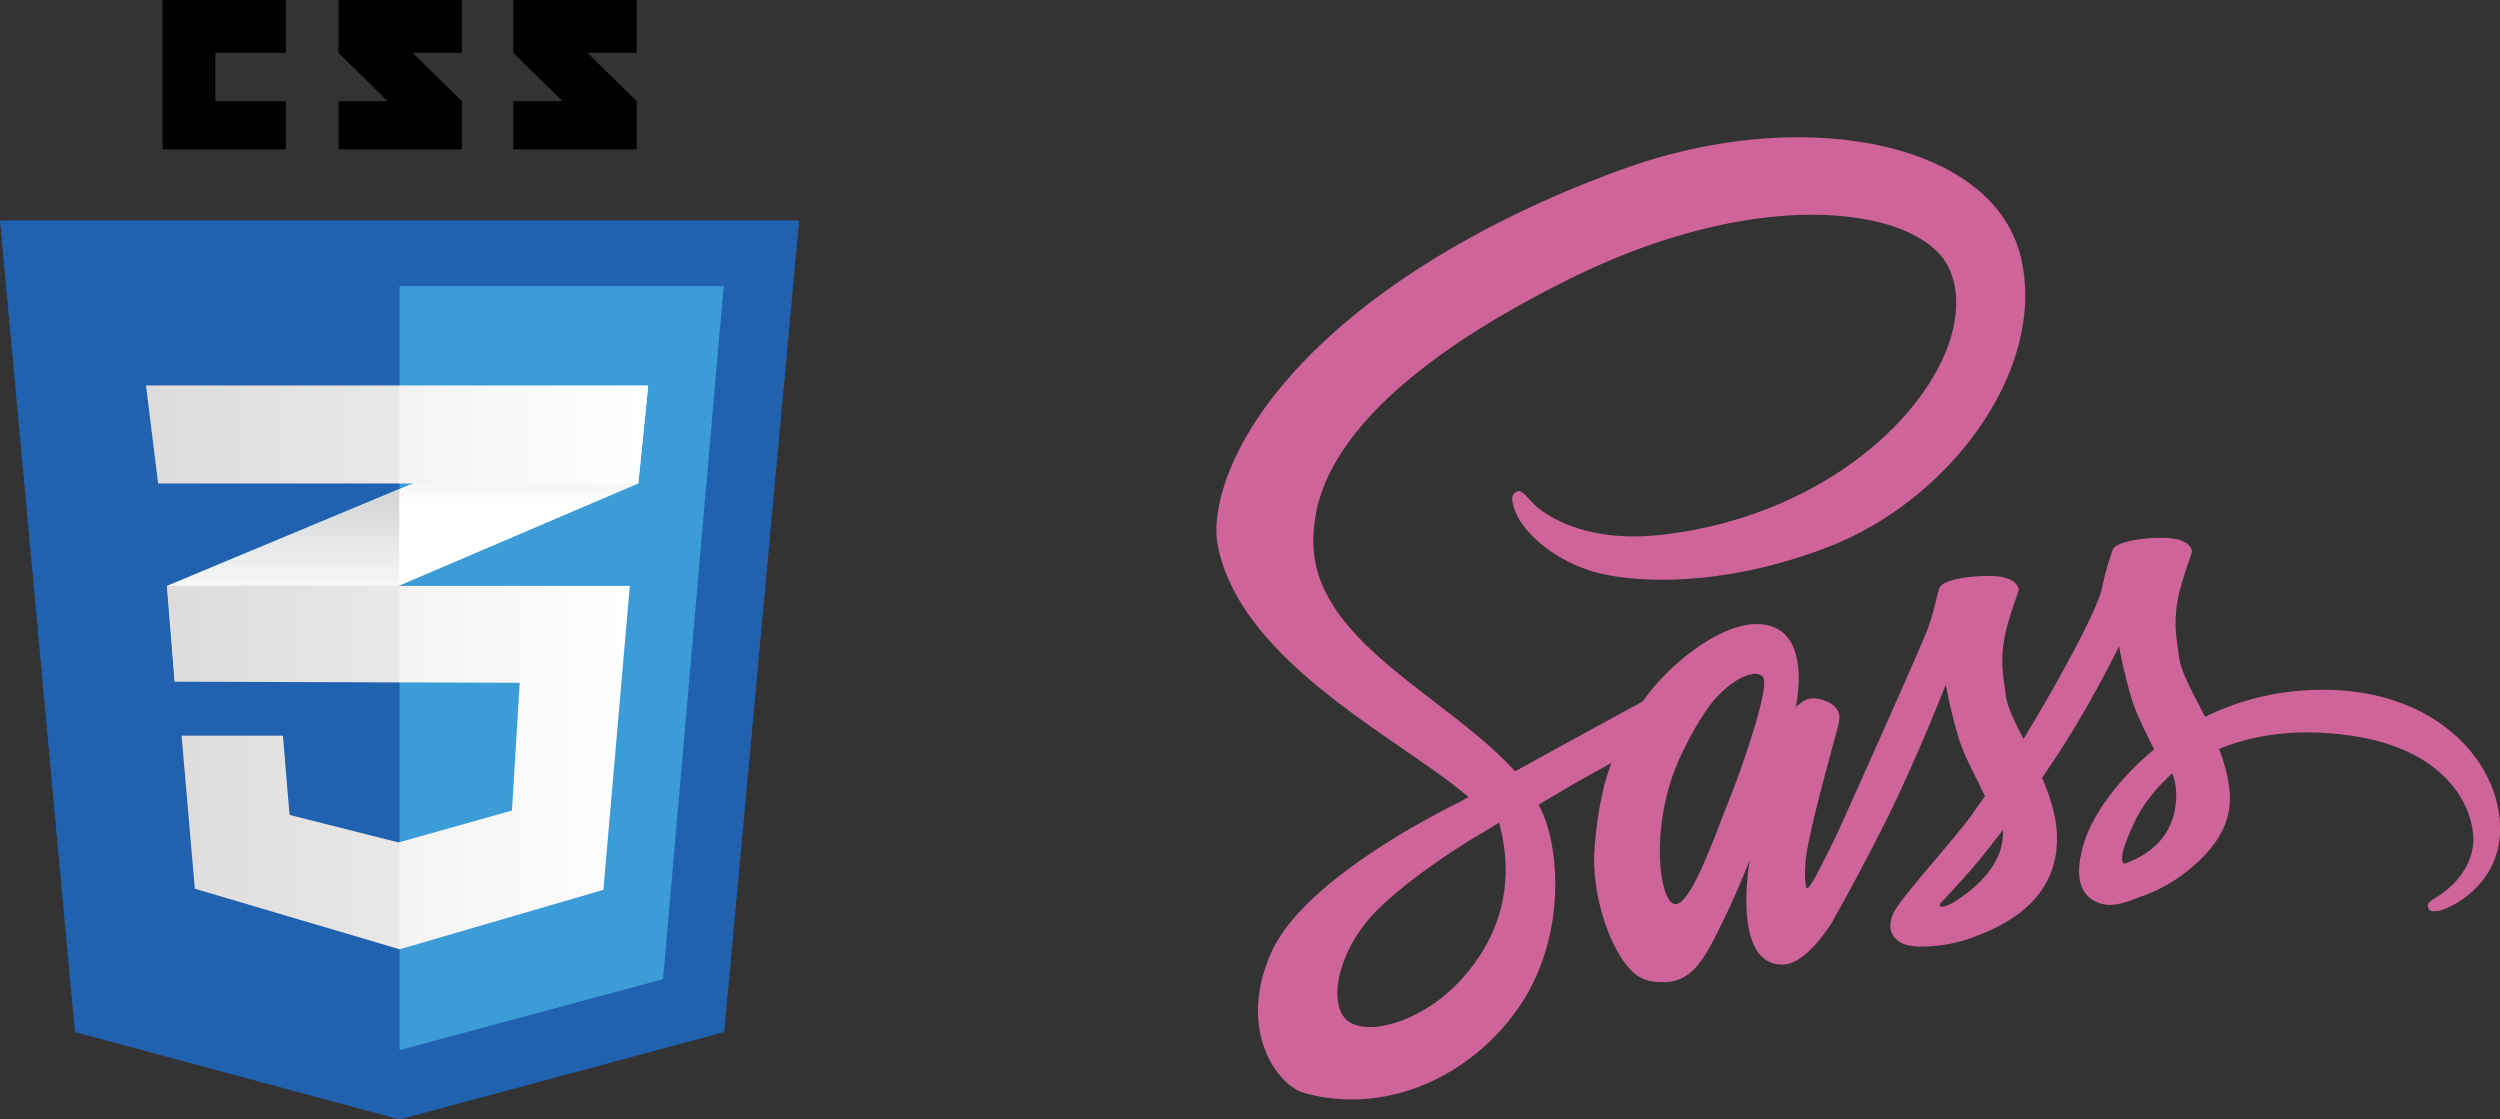
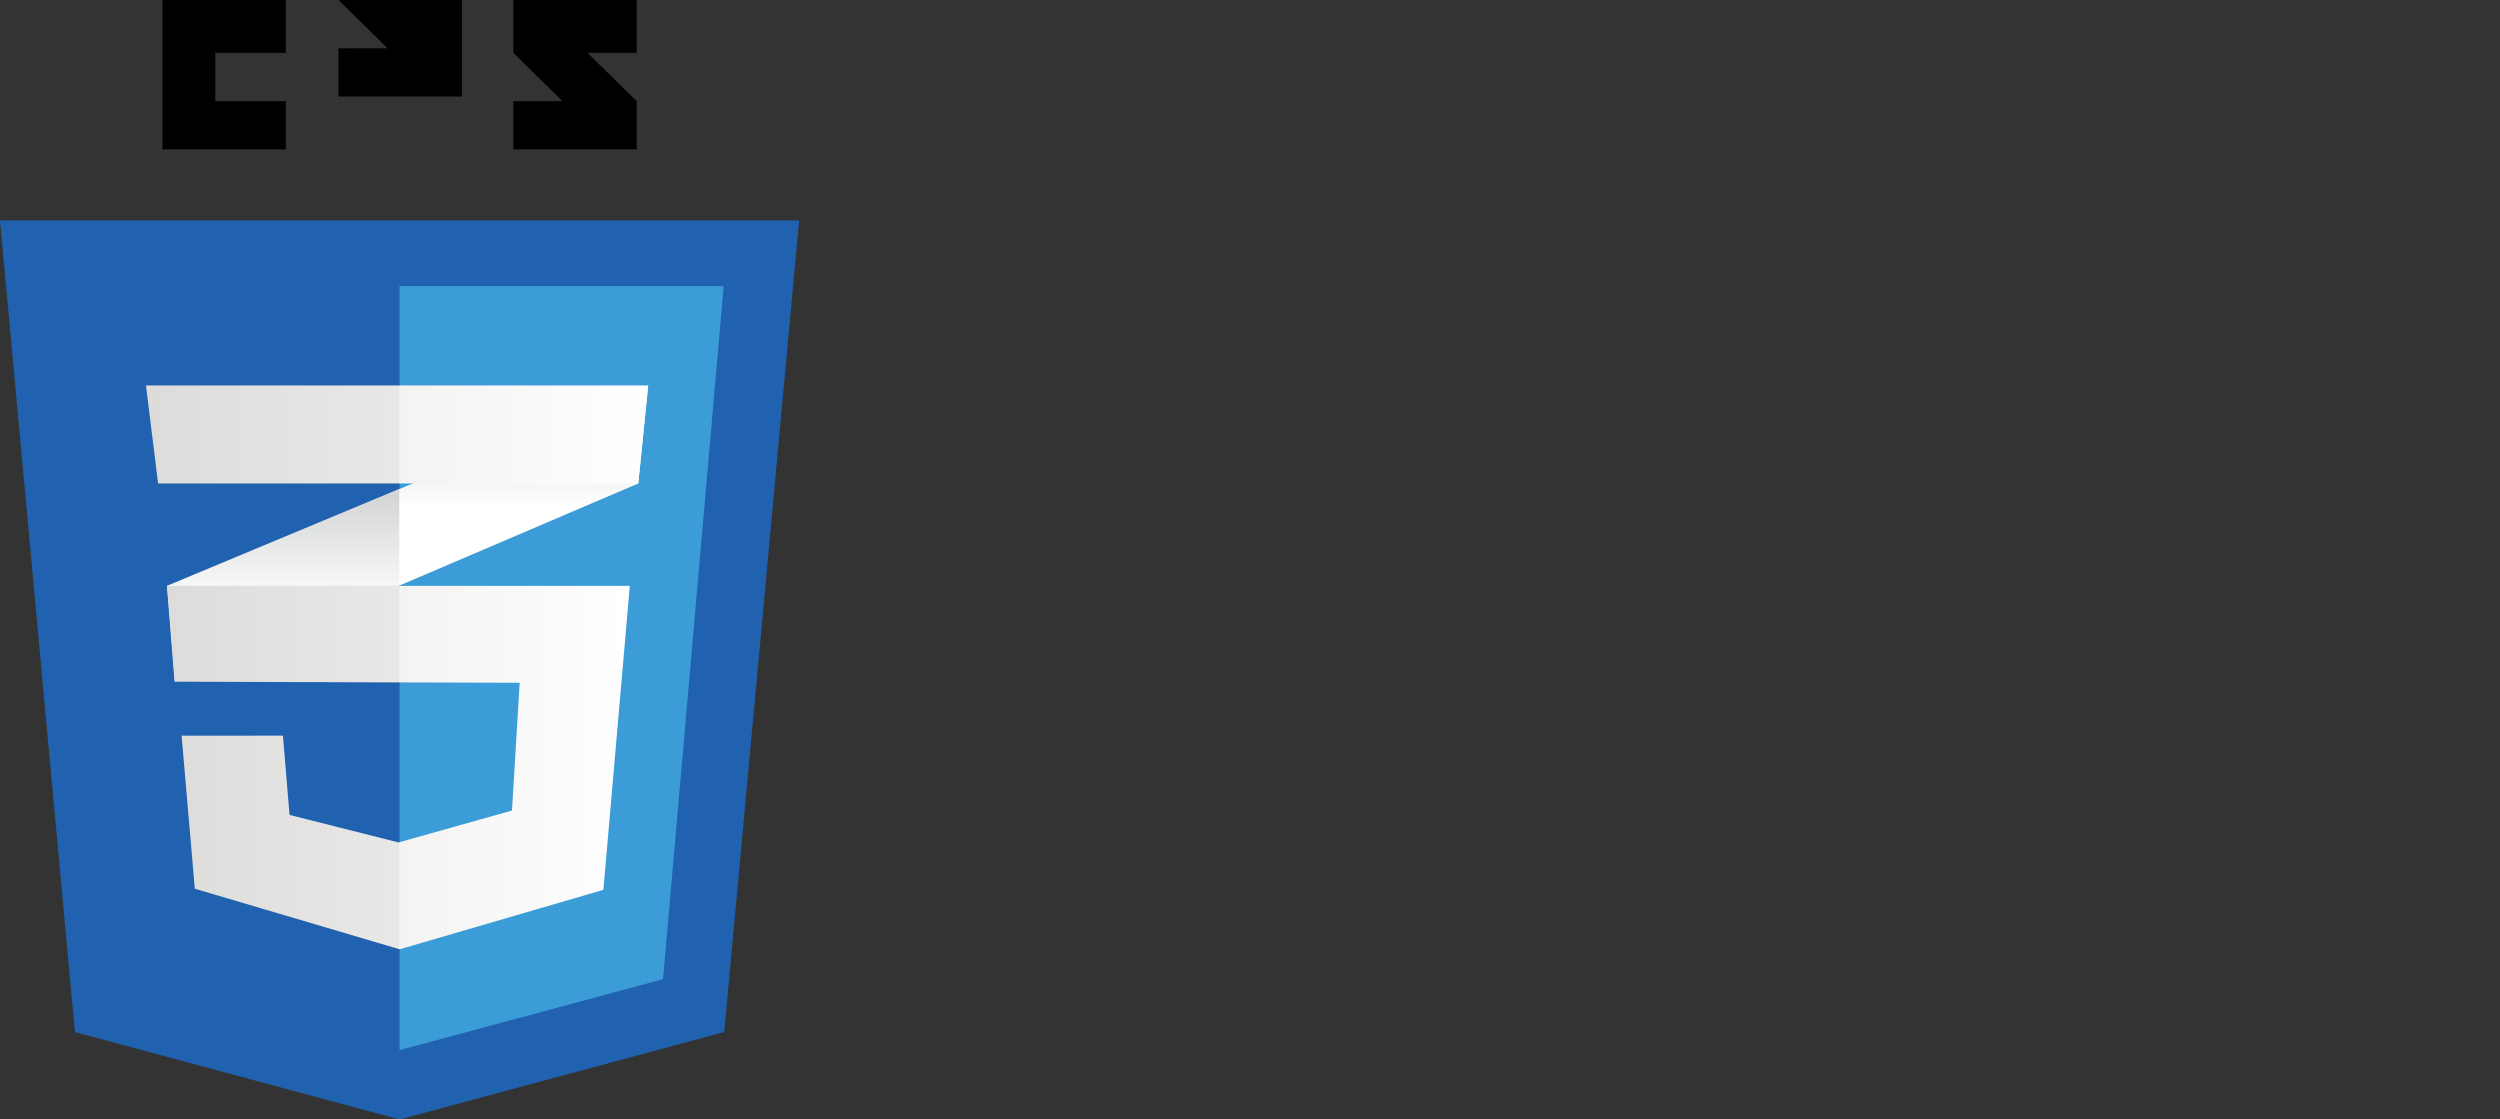
<svg xmlns="http://www.w3.org/2000/svg" xmlns:ns1="http://www.inkscape.org/namespaces/inkscape" xmlns:ns2="http://sodipodi.sourceforge.net/DTD/sodipodi-0.dtd" width="1288.194mm" height="576.831mm" viewBox="0 0 1288.194 576.831" version="1.1" id="svg1781" ns1:version="1.0.2 (394de47547, 2021-03-26)" ns2:docname="sass-css3.svg">
  <rect x="0" y="0" width="1288.194" height="576.831" fill="#333333" stroke="none" />
  <defs id="defs1775">
    <linearGradient id="a" gradientUnits="userSpaceOnUse" x1="-825.508" y1="1338.301" x2="-825.508" y2="1419.102" gradientTransform="matrix(1.228,0,0,-1.228,1023.372,1767.697)">
      <stop offset=".387" stop-color="#d1d3d4" stop-opacity="0" id="stop1068" />
      <stop offset="1" stop-color="#d1d3d4" id="stop1070" />
    </linearGradient>
    <linearGradient id="b" gradientUnits="userSpaceOnUse" x1="-724.552" y1="1378.602" x2="-724.552" y2="1462.591" gradientTransform="matrix(1.228,0,0,-1.228,1023.372,1767.697)">
      <stop offset=".387" stop-color="#d1d3d4" stop-opacity="0" id="stop1075" />
      <stop offset="1" stop-color="#d1d3d4" id="stop1077" />
    </linearGradient>
    <linearGradient id="c" gradientUnits="userSpaceOnUse" x1="-874.103" y1="1302.263" x2="-680.039" y2="1302.263" gradientTransform="matrix(1.228,0,0,-1.228,1023.372,1767.697)">
      <stop offset="0" stop-color="#e8e7e5" id="stop1082" />
      <stop offset="1" stop-color="#fff" id="stop1084" />
    </linearGradient>
    <linearGradient id="d" gradientUnits="userSpaceOnUse" x1="-883.032" y1="1442.031" x2="-672.341" y2="1442.031" gradientTransform="matrix(1.228,0,0,-1.228,1023.372,1767.697)">
      <stop offset="0" stop-color="#e8e7e5" id="stop1091" />
      <stop offset="1" stop-color="#fff" id="stop1093" />
    </linearGradient>
  </defs>
  <ns2:namedview id="base" pagecolor="#ffffff" bordercolor="#666666" borderopacity="1.0" ns1:pageopacity="0.0" ns1:pageshadow="2" ns1:zoom="0.056568542" ns1:cx="915.31768" ns1:cy="1418.6451" ns1:document-units="mm" ns1:current-layer="layer2" ns1:document-rotation="0" showgrid="false" ns1:window-width="1495" ns1:window-height="752" ns1:window-x="316" ns1:window-y="239" ns1:window-maximized="0" />
  <g ns1:label="Ebene 1" ns1:groupmode="layer" id="layer1" transform="translate(136.344,227.183)">
    <path d="M 236.832,304.604 69.546,349.647 -97.741,304.604 -136.344,-113.609 H 275.44 Z" fill="#2062af" id="path1060" style="stroke-width:1.228" />
    <path d="M 69.545,-79.735 V 313.722 l 0.378,0.103 135.377,-36.454 31.248,-357.106 z" fill="#3c9cd7" id="path1062" style="stroke-width:1.228" />
-     <path d="m -25.395,-175.053 v -24.892 h 36.317 v -27.238 h -63.555 v 76.985 h 63.555 v -24.855 z M 76.253,-199.945 h 25.391 v -27.238 H 38.083 v 27.238 c 8.504,8.504 12.938,12.574 25.237,24.872 -7.19,0 -25.237,0.026 -25.237,0.025 v 24.85 h 63.561 v -24.855 z m 90.087,0 h 25.389 v -27.238 h -63.564 v 27.238 c 8.504,8.504 12.941,12.574 25.24,24.872 -7.187,0 -25.24,0.026 -25.24,0.025 v 24.85 h 63.565 v -24.855 z" id="path1064" style="stroke-width:1.228" />
+     <path d="m -25.395,-175.053 v -24.892 h 36.317 v -27.238 h -63.555 v 76.985 h 63.555 v -24.855 z M 76.253,-199.945 h 25.391 v -27.238 H 38.083 c 8.504,8.504 12.938,12.574 25.237,24.872 -7.19,0 -25.237,0.026 -25.237,0.025 v 24.85 h 63.561 v -24.855 z m 90.087,0 h 25.389 v -27.238 h -63.564 v 27.238 c 8.504,8.504 12.941,12.574 25.24,24.872 -7.187,0 -25.24,0.026 -25.24,0.025 v 24.85 h 63.565 v -24.855 z" id="path1064" style="stroke-width:1.228" />
    <path d="M 69.397,24.836 -50.335,74.701 -46.365,124.071 69.397,74.575 192.536,21.927 l 5.105,-50.504 z" fill="#ffffff" id="path1066" style="stroke-width:1.228" />
    <path d="M -50.336,74.701 -46.366,124.071 69.395,74.575 V 24.836 Z" fill="url(#a)" id="path1073" style="fill:url(#a);stroke-width:1.228" />
    <path d="M 197.642,-28.575 69.397,24.836 V 74.575 L 192.536,21.927 Z" fill="url(#b)" id="path1080" style="fill:url(#b);stroke-width:1.228" />
    <path d="m -50.152,74.701 3.972,49.37 177.62,0.566 -3.973,65.826 -58.447,16.455 -56.185,-14.186 -3.404,-40.858 H -42.776 l 6.81,78.877 L 69.587,261.961 174.567,231.317 188.187,74.701 Z" fill="url(#c)" id="path1087" style="fill:url(#c);stroke-width:1.228" />
    <path d="M 69.397,74.701 H -50.335 l 3.971,49.37 115.761,0.37 z m 0,132.06 -0.567,0.158 L 12.651,192.733 9.247,151.875 H -42.958 l 6.809,78.878 105.545,31.21 z" opacity="0.05" id="path1089" style="stroke-width:1.228" />
    <path d="M -61.118,-28.575 H 197.642 l -5.105,50.504 H -54.877 Z" fill="url(#d)" id="path1096" style="fill:url(#d);stroke-width:1.228" />
    <path d="M 69.397,-28.575 H -61.118 l 6.241,50.504 H 69.397 Z" opacity="0.05" id="path1098" style="stroke-width:1.228" />
  </g>
  <g ns1:groupmode="layer" id="layer2" ns1:label="Ebene 2" transform="translate(136.344,227.183)">
-     <path fill="#cf649a" d="m 1059.814,128.248 c -23.125,0.13 -43.15,5.684 -59.945,13.954 -6.201,-12.273 -12.402,-22.997 -13.435,-31.006 -1.163,-9.302 -2.584,-14.987 -1.163,-26.097 1.42,-11.112 7.879,-26.873 7.879,-28.165 -0.13,-1.163 -1.422,-6.847 -14.728,-6.976 -13.305,-0.129 -24.805,2.584 -26.097,6.072 -1.292,3.488 -3.876,11.498 -5.555,19.766 -2.325,12.144 -26.613,55.165 -40.437,77.773 -4.522,-8.785 -8.397,-16.536 -9.174,-22.739 -1.161,-9.3 -2.584,-14.986 -1.161,-26.095 1.421,-11.112 7.881,-26.872 7.881,-28.164 -0.129,-1.163 -1.421,-6.847 -14.726,-6.976 -13.308,-0.129 -24.805,2.584 -26.097,6.072 -1.292,3.488 -2.713,11.756 -5.555,19.766 -2.714,8.01 -35.012,79.84 -43.41,98.573 -4.263,9.56 -8.009,17.182 -10.723,22.35 -2.713,5.168 -0.129,0.388 -0.388,0.904 -2.325,4.392 -3.617,6.847 -3.617,6.847 v 0.13 c -1.809,3.23 -3.747,6.329 -4.652,6.329 -0.646,0 -1.938,-8.656 0.258,-20.54 4.78,-24.935 16.407,-63.82 16.279,-65.242 0,-0.646 2.195,-7.494 -7.494,-10.981 -9.431,-3.488 -12.789,2.325 -13.565,2.325 -0.775,0 -1.421,2.067 -1.421,2.067 0,0 10.464,-43.794 -20.025,-43.794 -19.12,0 -45.475,20.8 -58.524,39.791 -8.268,4.522 -25.838,14.081 -44.442,24.288 -7.106,3.876 -14.469,8.01 -21.446,11.756 l -1.42,-1.553 C 605.966,129.281 537.624,101.376 540.466,48.408 c 1.034,-19.249 7.751,-70.022 131.259,-131.517 101.157,-50.385 182.159,-36.561 196.24,-5.814 20.025,43.925 -43.279,125.574 -148.439,137.33 -40.049,4.522 -61.109,-10.981 -66.404,-16.795 -5.555,-6.072 -6.33,-6.33 -8.397,-5.168 -3.359,1.809 -1.292,7.235 0,10.464 3.101,8.139 16.02,22.608 37.982,29.843 19.248,6.33 66.275,9.819 123.119,-12.144 63.691,-24.675 113.43,-93.147 98.831,-150.378 -14.857,-58.265 -111.492,-77.385 -202.83,-44.959 -54.391,19.379 -113.302,49.609 -155.677,89.271 -50.385,47.026 -58.394,88.108 -55.035,105.162 11.758,60.849 95.601,100.511 129.191,129.837 -1.679,0.903 -3.23,1.807 -4.651,2.584 -16.795,8.267 -80.744,41.729 -96.764,77.126 -18.087,40.049 2.842,68.86 16.795,72.736 43.15,12.015 87.333,-9.56 111.234,-45.088 23.77,-35.528 20.929,-81.649 9.948,-102.707 l -0.389,-0.775 13.177,-7.751 c 8.528,-5.038 16.925,-9.689 24.288,-13.696 -4.133,11.24 -7.106,24.546 -8.655,43.925 -1.809,22.739 7.493,52.193 19.766,63.82 5.426,5.037 11.886,5.168 15.891,5.168 14.211,0 20.671,-11.758 27.776,-25.838 8.785,-17.182 16.536,-37.078 16.536,-37.078 0,0 -9.689,53.873 16.795,53.873 9.689,0 19.379,-12.532 23.771,-18.991 v 0.129 c 0,0 0.258,-0.388 0.775,-1.292 a 46.677,46.677 0 0 0 1.55,-2.453 v -0.258 c 3.876,-6.718 12.532,-22.092 25.451,-47.542 16.664,-32.815 32.685,-73.897 32.685,-73.897 0,0 1.55,10.077 6.33,26.613 2.841,9.82 9.042,20.541 13.822,31.006 -3.876,5.426 -6.201,8.528 -6.201,8.528 l 0.129,0.129 c -3.099,4.134 -6.589,8.528 -10.205,12.919 -13.177,15.761 -28.939,33.72 -31.006,38.888 -2.455,6.071 -1.938,10.592 2.842,14.211 3.488,2.584 9.689,3.099 16.278,2.584 11.886,-0.776 20.154,-3.747 24.288,-5.557 6.46,-2.325 13.823,-5.814 20.929,-10.981 12.919,-9.559 20.8,-23.124 20.025,-41.211 -0.388,-9.948 -3.617,-19.766 -7.622,-29.068 1.163,-1.679 2.327,-3.36 3.488,-5.168 20.412,-29.844 36.174,-62.658 36.174,-62.658 0,0 1.55,10.077 6.33,26.613 2.453,8.397 7.364,17.571 11.756,26.615 -19.12,15.632 -31.135,33.719 -35.269,45.604 -7.622,21.962 -1.679,31.91 9.56,34.236 5.037,1.034 12.273,-1.292 17.698,-3.617 6.718,-2.196 14.857,-5.944 22.351,-11.498 12.919,-9.56 25.321,-22.867 24.675,-40.824 -0.388,-8.268 -2.584,-16.407 -5.555,-24.159 16.278,-6.718 37.335,-10.594 64.079,-7.364 57.49,6.718 68.859,42.633 66.664,57.619 -2.196,14.987 -14.211,23.254 -18.217,25.838 -4.005,2.455 -5.297,3.36 -4.909,5.168 0.517,2.714 2.325,2.584 5.814,2.068 4.78,-0.776 30.231,-12.273 31.264,-39.919 1.55,-35.533 -32.169,-74.29 -91.984,-73.904 z M 616.43,277.722 c -18.991,20.8 -45.734,28.68 -57.102,21.962 -12.273,-7.106 -7.494,-37.724 15.891,-59.815 14.211,-13.436 32.685,-25.838 44.829,-33.46 2.713,-1.679 6.847,-4.133 11.756,-7.106 0.775,-0.515 1.292,-0.775 1.292,-0.775 0.904,-0.517 1.938,-1.163 2.971,-1.809 8.656,31.523 0.388,59.17 -19.637,81.003 z m 138.88,-94.439 c -6.589,16.149 -20.541,57.619 -28.939,55.294 -7.236,-1.938 -11.627,-33.331 -1.422,-64.337 5.168,-15.633 16.149,-34.236 22.608,-41.472 10.466,-11.627 21.833,-15.503 24.677,-10.723 3.359,6.202 -12.79,51.161 -16.924,61.238 z m 114.592,54.777 c -2.842,1.422 -5.426,2.455 -6.589,1.681 -0.904,-0.517 1.161,-2.455 1.161,-2.455 0,0 14.34,-15.374 20.025,-22.479 3.23,-4.133 7.106,-8.913 11.24,-14.34 v 1.55 c 0.001,18.602 -17.827,31.005 -25.837,36.043 z m 88.365,-20.154 c -2.067,-1.55 -1.807,-6.33 5.168,-21.317 2.714,-5.943 8.914,-15.89 19.637,-25.321 1.292,3.876 2.068,7.621 1.938,11.11 -0.128,23.254 -16.664,31.91 -26.743,35.528 z" id="path1204" style="stroke-width:1.292" />
-   </g>
+     </g>
</svg>